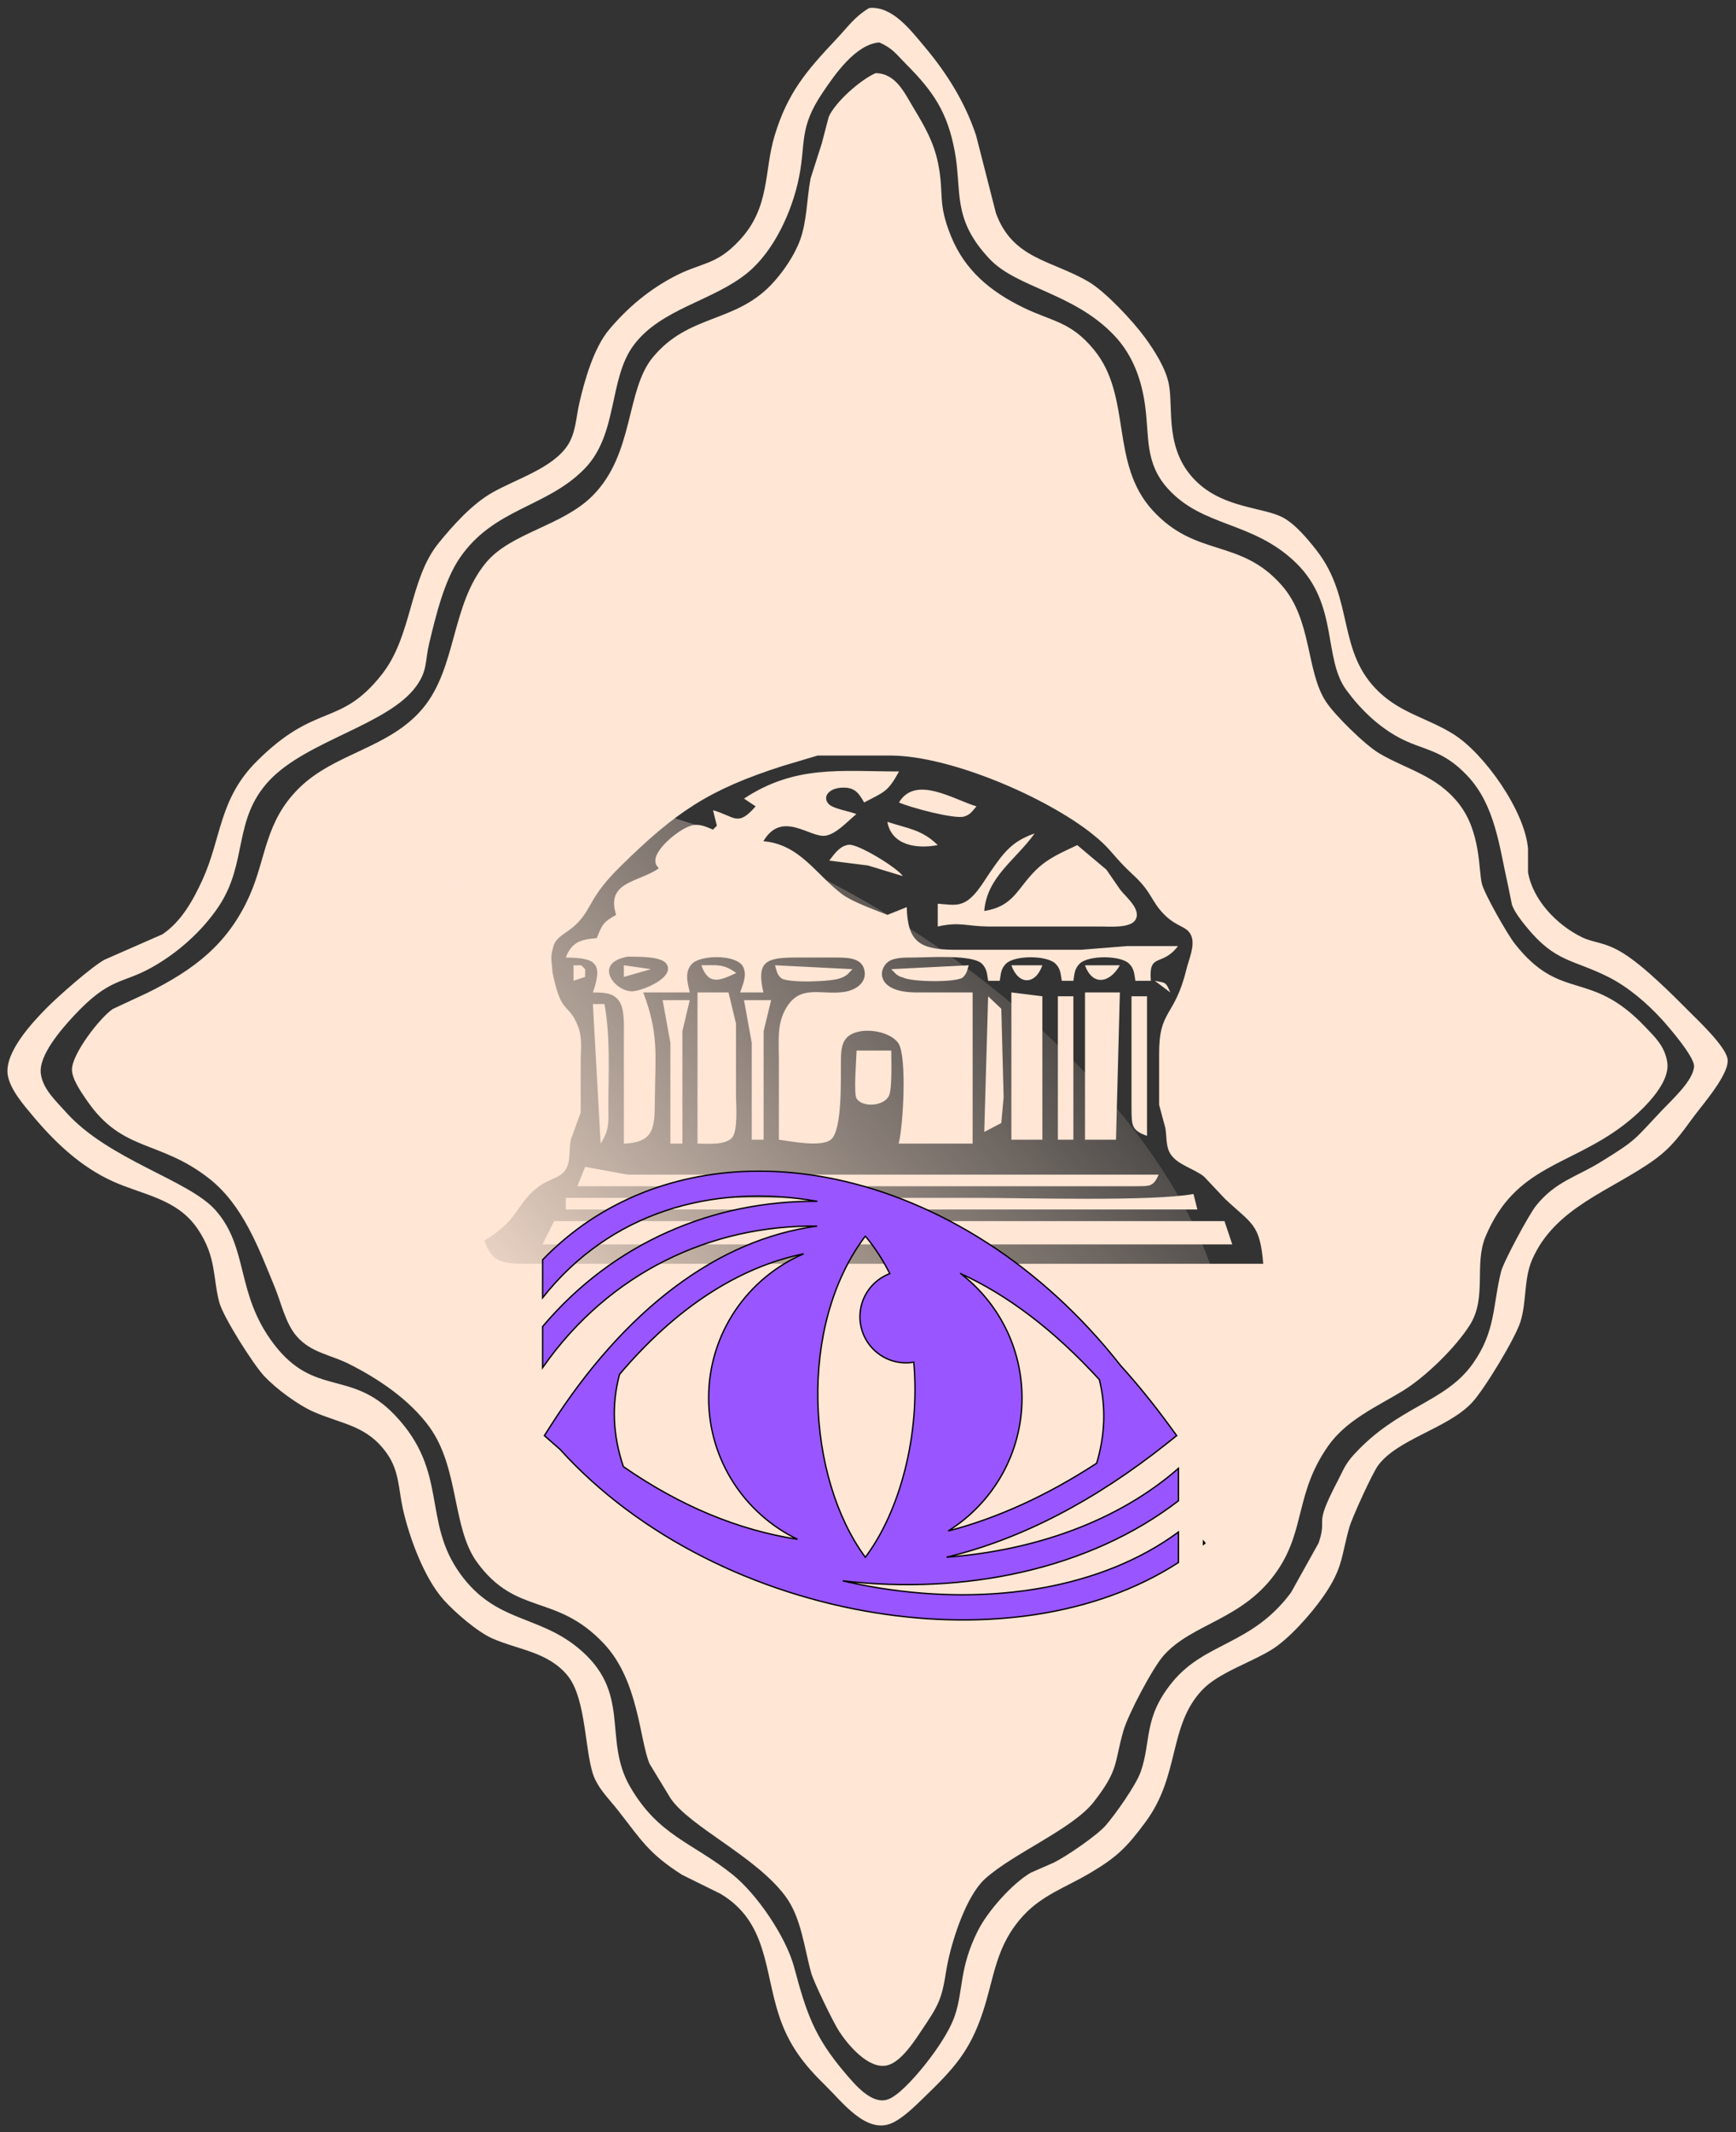
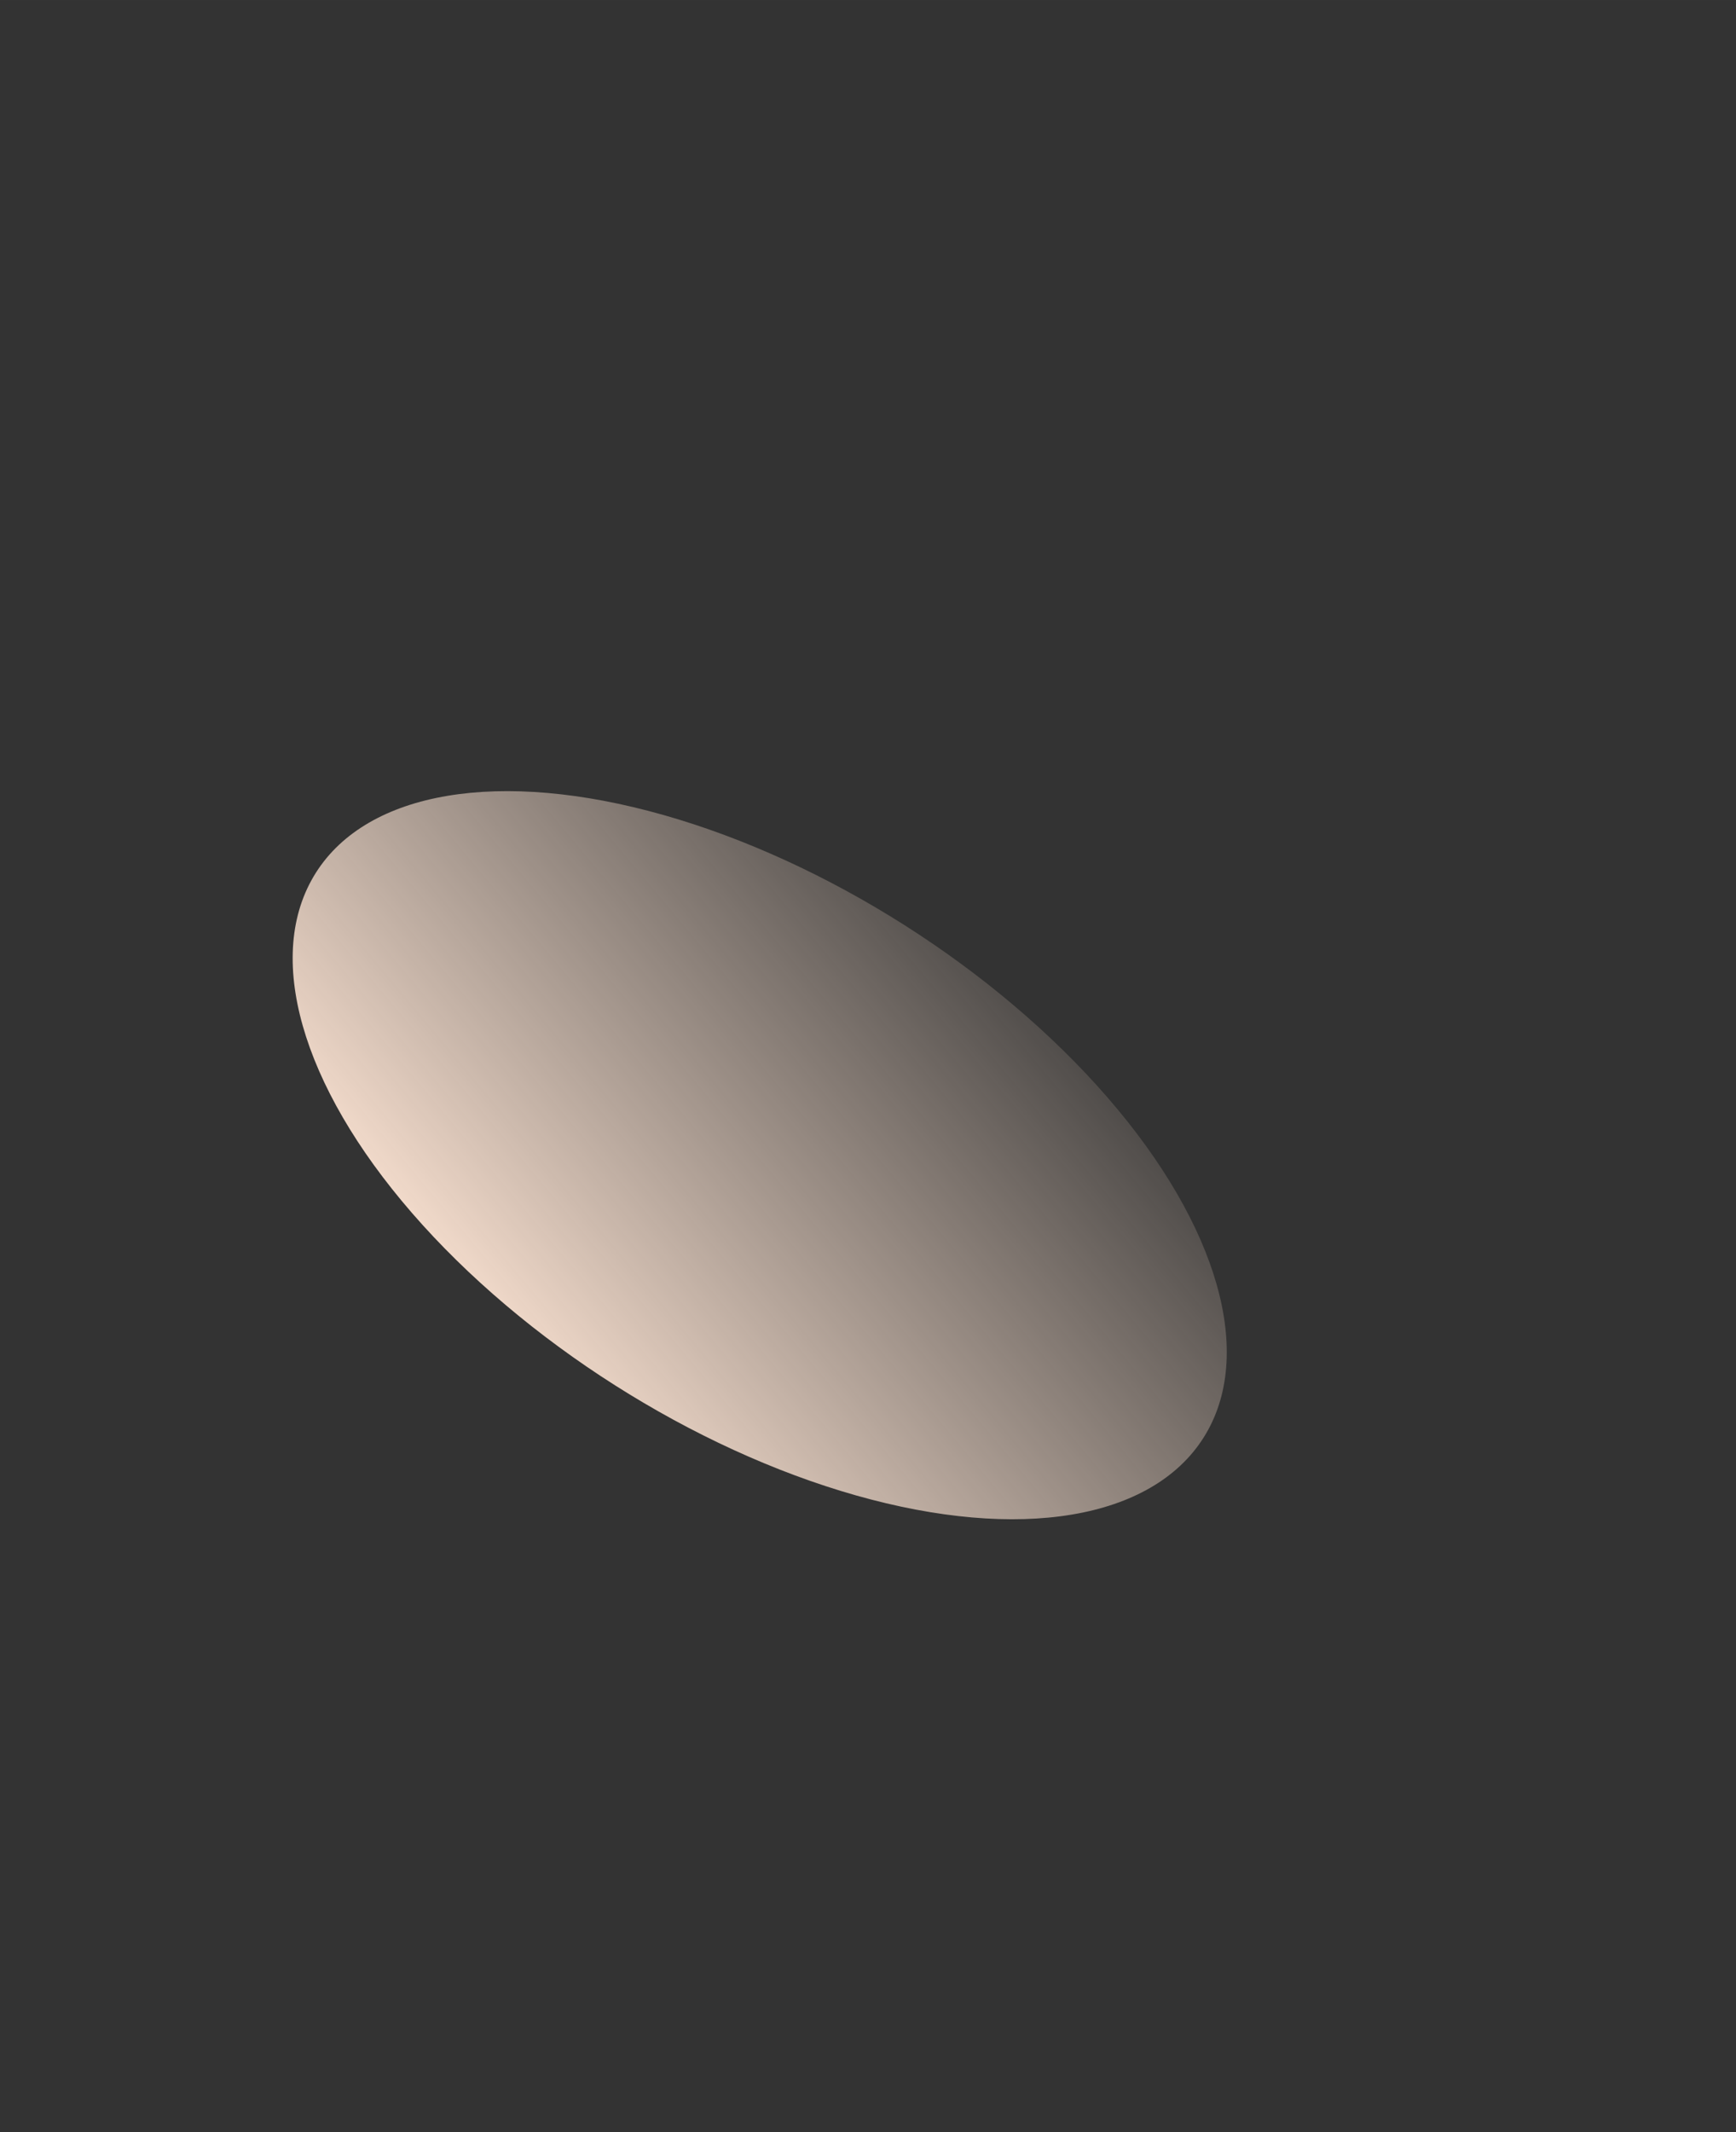
<svg xmlns="http://www.w3.org/2000/svg" xmlns:ns1="http://sodipodi.sourceforge.net/DTD/sodipodi-0.dtd" xmlns:ns2="http://www.inkscape.org/namespaces/inkscape" xmlns:xlink="http://www.w3.org/1999/xlink" width="79.026mm" height="97.019mm" viewBox="0 0 448 550" version="1.1" id="svg3" ns1:docname="icon-tmr-view.svg" ns2:version="1.0.1 (3bc2e813f5, 2020-09-07)">
  <rect x="0" y="0" width="448" height="550" fill="#333333" stroke="none" />
  <defs id="defs7">
    <linearGradient ns2:collect="always" id="linearGradient61">
      <stop style="stop-color:#ffe6d5;stop-opacity:1;" offset="0" id="stop57" />
      <stop style="stop-color:#ffe6d5;stop-opacity:0;" offset="1" id="stop59" />
    </linearGradient>
    <linearGradient ns2:collect="always" xlink:href="#linearGradient61" id="linearGradient55" x1="271.682" y1="236.894" x2="337.752" y2="44.168" gradientUnits="userSpaceOnUse" />
  </defs>
  <ns1:namedview pagecolor="#ffffff" bordercolor="#666666" borderopacity="1" objecttolerance="10" gridtolerance="10" guidetolerance="10" ns2:pageopacity="0" ns2:pageshadow="2" ns2:window-width="2056" ns2:window-height="1228" id="namedview5" showgrid="false" ns2:zoom="5.0342855" ns2:cx="149.34104" ns2:cy="183.3428" ns2:window-x="1565" ns2:window-y="110" ns2:window-maximized="0" ns2:current-layer="svg3" ns2:document-rotation="0" />
-   <path id="Sélection #2" fill="none" stroke="black" stroke-width="1" d="M 224.29,2.07            C 230.26,1.46 235.03,7.81 238.56,12.00              244.34,18.85 249.09,26.45 251.91,35.00              251.91,35.00 257.02,55.00 257.02,55.00              261.37,66.89 271.42,67.09 280.91,72.67              285.32,75.26 292.35,82.81 295.42,87.00              297.89,90.38 300.78,94.87 301.62,99.00              302.92,105.35 300.26,116.44 309.19,124.62              316.25,131.10 326.06,130.87 330.99,133.45              334.24,135.15 337.52,139.10 339.78,142.00              349.65,154.70 344.83,168.26 356.09,178.70              361.87,184.06 368.45,185.28 375.00,189.33              383.03,194.29 393.61,209.31 394.33,219.00              394.33,219.00 394.33,225.00 394.33,225.00              395.57,232.19 401.80,238.60 408.17,241.73              411.44,243.34 414.05,242.86 419.00,245.96              424.40,249.35 431.42,256.41 436.00,261.00              438.52,263.53 445.04,269.67 445.79,273.00              446.63,276.71 439.45,284.84 437.12,288.00              433.83,292.45 431.56,295.82 427.00,299.12              415.87,307.15 401.26,311.35 395.36,325.00              393.22,329.97 393.99,335.88 392.36,341.00              390.97,345.34 382.98,358.55 379.79,361.90              373.47,368.54 360.70,371.18 355.64,378.02              354.15,380.02 348.89,391.56 348.21,394.00              346.05,401.66 346.62,404.54 341.37,412.00              338.28,416.39 332.57,422.89 328.00,425.65              322.39,429.05 314.31,431.57 310.14,436.05              301.45,445.41 304.57,457.90 295.62,470.00              290.71,476.64 288.14,479.15 281.00,483.34              275.08,486.82 268.99,488.86 264.18,494.04              256.92,501.87 256.71,509.68 253.64,519.00              250.27,529.24 245.98,533.78 238.42,541.08              236.15,543.28 232.91,546.53 230.00,547.74              223.47,550.48 217.26,542.11 213.00,537.96              207.38,532.50 203.56,527.52 201.06,520.00              197.19,508.32 198.13,495.82 185.96,488.53              185.96,488.53 176.00,483.61 176.00,483.61              167.33,478.07 165.50,474.66 159.49,467.00              157.45,464.39 155.01,462.03 153.57,459.00              150.80,453.18 151.57,438.39 146.43,432.18              141.35,426.05 133.61,425.57 127.00,422.62              123.13,420.90 117.36,415.89 114.52,412.72              109.44,407.04 105.58,396.52 103.94,389.09              102.85,384.18 103.03,379.57 100.01,375.17              94.87,367.68 88.41,367.45 81.00,364.22              76.87,362.41 71.25,358.24 68.17,354.96              65.38,351.98 57.67,339.85 56.61,336.00              54.90,329.80 55.94,324.30 51.03,317.04              45.69,309.14 36.91,308.29 29.00,304.69              20.87,300.98 14.28,294.78 8.59,288.00              6.19,285.14 2.39,280.83 1.96,277.00              1.33,271.28 8.31,263.78 12.04,260.01              15.00,257.02 23.52,249.47 27.00,247.55              27.00,247.55 41.91,241.01 41.91,241.01              46.80,237.73 49.84,232.21 52.23,227.00              57.19,216.17 56.48,206.15 66.21,196.43              81.64,180.99 87.66,187.74 98.52,174.00              106.46,163.95 105.55,149.42 113.26,140.00              117.05,135.36 121.80,130.07 127.00,127.09              133.19,123.56 142.47,120.83 146.42,114.98              148.58,111.78 148.66,107.67 149.50,104.00              150.88,98.00 153.25,89.70 157.21,85.00              161.99,79.33 167.44,74.76 174.00,71.32              181.12,67.58 184.74,68.57 190.87,61.96              198.82,53.40 197.11,44.24 199.90,35.00              203.26,23.86 208.18,18.22 215.91,10.00              218.93,6.80 220.45,4.41 224.29,2.07 Z            M 226.91,10.94            C 220.81,11.44 215.47,19.16 212.22,24.00              206.14,33.05 207.99,36.79 206.20,45.72              204.48,54.35 199.83,64.66 192.96,70.33              184.10,77.65 170.65,79.54 163.56,89.00              157.00,97.75 159.57,111.96 150.87,120.90              141.05,130.99 127.42,131.03 118.60,144.00              114.60,149.88 112.42,159.05 110.75,166.00              109.67,170.49 110.38,172.92 107.43,177.00              100.21,186.98 79.21,191.01 69.52,201.32              59.99,211.45 64.06,222.56 56.32,234.00              52.02,240.35 45.70,245.94 39.00,249.65              31.39,253.87 28.33,252.08 19.09,262.00              15.97,265.36 9.89,272.22 10.54,277.00              11.07,280.97 14.45,284.00 17.00,286.87              28.00,299.21 48.66,304.33 55.61,312.17              64.27,321.94 60.71,333.65 70.67,346.71              81.18,360.50 90.57,353.14 101.90,365.04              115.88,379.73 108.85,392.28 118.79,406.00              127.85,418.51 138.62,416.52 149.00,424.94              163.33,436.56 155.37,448.47 162.64,460.96              169.99,473.57 178.58,475.21 189.00,483.51              195.30,488.53 202.82,499.57 204.93,507.42              208.10,519.21 210.06,525.39 218.30,535.00              220.65,537.74 224.92,542.90 229.00,541.60              231.74,540.73 235.69,536.22 237.56,534.00              240.67,530.31 244.83,524.56 246.39,520.00              248.66,513.39 247.47,507.72 252.38,498.00              254.91,492.98 261.18,485.89 266.00,483.08              266.00,483.08 272.00,480.45 272.00,480.45              275.14,478.90 283.07,473.49 285.33,470.90              287.84,468.02 293.17,460.50 294.39,457.00              297.14,449.12 295.02,443.16 302.47,434.00              311.01,423.49 322.93,424.53 333.15,410.83              333.15,410.83 340.30,398.00 340.30,398.00              342.70,390.84 338.70,394.41 345.22,382.00              346.70,379.17 347.07,377.78 349.34,375.28              360.83,362.66 372.84,361.92 380.03,351.83              386.05,343.39 385.19,336.71 387.38,328.00              388.03,325.42 394.64,313.18 396.39,311.02              401.42,304.77 406.74,303.64 413.00,299.79              422.60,293.90 421.70,293.99 429.13,286.17              431.54,283.63 436.98,278.72 437.18,275.09              437.31,272.65 430.71,264.99 428.90,263.00              425.04,258.77 420.15,254.57 415.00,251.99              405.82,247.39 401.37,248.29 393.82,238.99              392.50,237.36 390.94,235.40 390.19,233.42              390.19,233.42 389.08,227.99 389.08,227.99              386.90,218.36 385.84,207.76 378.74,200.18              372.17,193.16 367.28,193.64 361.00,190.25              355.60,187.34 351.09,182.95 347.47,178.04              341.39,169.81 345.48,156.04 334.57,145.32              323.39,134.33 310.36,136.14 301.26,125.91              295.48,119.41 296.57,112.75 295.56,105.00              294.67,98.09 292.38,91.59 287.48,86.46              277.02,75.51 262.45,74.30 255.37,66.79              245.54,56.36 248.32,49.35 246.38,39.00              244.52,29.06 240.94,23.66 233.87,16.58              231.16,13.86 230.44,12.52 226.91,10.94 Z            M 225.96,18.87            C 231.22,18.95 233.36,23.87 235.85,28.00              238.63,32.62 240.96,36.66 242.06,42.00              243.75,50.15 241.80,52.04 245.45,61.00              249.04,69.78 255.61,75.19 264.00,79.30              271.54,82.99 276.30,82.85 282.37,90.29              292.20,102.34 286.36,119.45 297.39,131.58              308.66,143.97 320.01,138.72 330.79,151.01              338.62,159.93 337.01,172.99 342.12,180.91              344.41,184.46 352.31,192.20 356.00,194.37              362.99,198.48 370.64,200.00 376.36,207.17              382.24,214.54 381.53,224.52 382.43,228.00              383.11,230.66 389.02,241.04 390.90,243.42              402.87,258.65 410.19,249.85 424.41,264.72              427.15,267.58 429.60,269.85 430.26,274.00              431.17,279.73 423.20,287.03 418.99,290.24              404.95,300.92 391.03,300.66 383.36,319.00              380.37,326.15 383.78,334.62 379.36,341.72              375.74,347.52 367.82,355.25 362.00,358.79              355.23,362.91 347.47,366.28 342.75,373.00              334.27,385.08 336.87,394.43 329.75,404.99              321.05,417.89 307.78,418.61 300.30,427.04              297.42,430.29 291.17,442.18 289.93,446.41              287.48,454.84 288.86,456.36 282.25,464.83              276.82,471.80 261.42,478.10 254.19,484.67              249.47,488.96 245.95,499.75 244.63,506.00              243.92,509.36 243.68,512.78 242.39,516.00              241.39,518.49 239.82,520.78 238.33,523.00              236.29,526.05 232.69,531.88 228.96,532.77              224.18,533.91 218.84,527.52 216.55,524.00              215.08,521.75 210.07,511.47 209.37,509.01              207.50,502.42 206.83,494.63 202.58,489.00              194.87,478.77 178.21,471.34 173.09,463.96              173.09,463.96 167.64,455.00 167.64,455.00              165.03,448.87 164.86,433.60 155.89,424.04              143.53,410.85 133.32,417.00 123.10,402.99              116.61,394.07 118.54,378.63 110.75,368.00              105.66,361.06 97.68,355.65 90.00,351.81              85.24,349.43 80.26,348.95 76.56,344.70              73.65,341.34 72.57,336.07 70.89,332.00              66.79,322.05 62.74,310.89 53.96,304.00              41.18,293.98 31.67,297.29 22.51,284.00              21.09,281.94 18.64,278.52 18.57,276.00              18.46,271.98 25.79,262.50 29.10,260.28              29.10,260.28 38.00,256.13 38.00,256.13              50.03,250.17 58.83,243.58 64.42,231.00              68.74,221.27 68.35,211.99 77.18,203.29              86.46,194.16 100.46,193.06 109.10,182.74              117.93,172.19 116.35,155.99 125.46,145.09              131.87,137.41 145.06,135.73 152.90,127.90              163.71,117.09 161.44,100.66 168.47,92.17              177.70,81.03 189.41,83.38 198.91,73.56              201.89,70.48 204.95,66.03 206.44,62.00              208.28,57.04 208.18,51.25 209.19,46.00              209.19,46.00 212.07,37.00 212.07,37.00              212.07,37.00 213.87,30.13 213.87,30.13              215.59,26.25 222.14,20.52 225.96,18.87 Z            M 326.00,326.00            C 325.12,315.59 323.11,315.83 316.13,309.25              316.13,309.25 310.74,303.53 310.74,303.53              308.13,301.41 303.84,300.51 302.02,297.62              300.83,295.72 301.11,293.16 300.74,291.00              300.74,291.00 299.13,285.00 299.13,285.00              299.13,285.00 299.13,272.00 299.13,272.00              299.06,260.21 303.09,262.67 306.18,250.00              306.80,247.45 308.50,243.86 307.39,241.31              306.32,238.88 303.95,239.28 300.68,236.14              298.04,233.59 297.45,231.55 295.51,229.01              293.70,226.66 292.22,225.59 290.26,223.59              286.87,220.15 286.35,218.71 282.00,215.22              270.08,205.67 245.38,195.02 230.00,194.90              230.00,194.90 222.00,194.90 222.00,194.90              222.00,194.90 211.00,194.90 211.00,194.90              211.00,194.90 202.00,197.58 202.00,197.58              182.95,203.67 174.42,209.43 160.23,223.37              152.15,231.33 153.06,233.67 149.32,237.78              146.22,241.18 143.20,241.22 142.59,245.05              141.95,246.88 142.50,249.03 142.59,250.83              144.89,262.38 146.73,258.27 149.26,265.00              150.14,267.32 150.00,270.52 149.85,273.00              149.85,273.00 149.85,287.00 149.85,287.00              149.85,287.00 147.30,294.00 147.30,294.00              146.79,296.41 147.32,299.63 145.98,301.69              144.36,304.18 141.63,303.85 138.21,306.72              133.04,311.04 133.74,314.78 125.00,320.00              126.78,325.50 129.63,325.91 135.00,326.00              135.00,326.00 173.00,326.00 173.00,326.00              173.00,326.00 326.00,326.00 326.00,326.00 Z            M 192.00,206.00            C 205.29,197.25 217.02,199.00 232.00,199.00              229.15,204.26 228.23,204.27 223.00,207.00              221.51,204.36 220.41,202.96 217.02,203.20              213.93,203.42 212.25,205.47 213.74,207.28              214.87,208.65 218.97,209.17 221.00,210.00              218.72,211.85 215.84,215.15 213.00,215.58              209.01,216.18 201.79,208.87 197.00,217.00              206.40,217.76 210.67,225.68 217.32,230.67              219.96,232.65 225.75,234.70 229.00,236.00              229.00,236.00 234.00,234.00 234.00,234.00              234.23,242.91 237.28,244.88 246.00,245.00              246.00,245.00 279.00,245.00 279.00,245.00              279.00,245.00 291.00,244.04 291.00,244.04              291.00,244.04 304.00,244.04 304.00,244.04              299.87,249.53 296.37,245.55 297.00,253.00              297.00,253.00 293.00,253.00 293.00,253.00              292.72,251.32 292.73,249.92 291.40,248.60              289.17,246.38 280.83,246.38 278.60,248.60              277.27,249.92 277.28,251.32 277.00,253.00              277.00,253.00 274.00,253.00 274.00,253.00              273.72,251.32 273.73,249.92 272.40,248.60              270.17,246.38 261.83,246.38 259.60,248.60              258.27,249.92 258.28,251.32 258.00,253.00              258.00,253.00 255.00,253.00 255.00,253.00              254.72,251.32 254.73,249.92 253.40,248.60              250.97,246.18 239.69,246.98 236.00,247.00              234.04,247.01 230.98,246.89 229.32,248.02              226.53,249.93 226.09,255.81 236.00,256.00              236.00,256.00 251.00,256.00 251.00,256.00              251.00,256.00 251.00,295.00 251.00,295.00              251.00,295.00 231.91,295.00 231.91,295.00              233.09,290.50 234.08,272.91 231.91,269.23              229.67,265.70 221.54,264.65 218.60,267.60              216.96,269.23 217.04,271.86 217.00,274.00              216.93,277.96 217.45,291.59 214.40,293.99              211.85,295.98 204.13,294.41 201.00,293.99              201.00,293.99 201.00,273.00 201.00,273.00              201.00,268.43 200.45,264.16 202.86,260.06              206.58,253.73 212.00,256.81 217.98,255.85              220.82,255.40 223.84,253.48 223.04,250.14              222.27,246.99 218.55,247.05 216.00,247.00              216.00,247.00 205.00,247.00 205.00,247.00              197.61,247.05 195.18,248.11 197.00,256.00              197.00,256.00 191.00,256.00 191.00,256.00              191.72,253.94 192.88,251.45 191.72,249.31              190.02,246.17 180.88,246.28 178.60,248.60              176.57,250.67 177.44,253.56 178.00,256.00              178.00,256.00 166.00,256.00 166.00,256.00              170.00,266.63 169.13,271.85 169.00,283.00              168.91,290.42 169.28,294.71 161.00,295.00              161.00,295.00 161.00,267.00 161.00,267.00              161.00,264.52 161.22,260.41 159.83,258.31              158.21,255.89 155.57,256.09 153.00,256.00              155.73,248.20 153.53,247.10 146.00,247.00              147.54,243.00 149.92,242.31 154.00,242.00              155.45,238.43 155.62,237.91 159.00,236.00              156.24,227.33 164.83,227.66 170.00,224.00              169.72,223.46 169.03,223.18 169.13,221.78              169.36,218.58 175.95,213.26 179.00,212.83              180.91,212.56 182.31,213.34 184.00,214.00              184.00,214.00 185.00,213.00 185.00,213.00              185.00,213.00 184.00,209.00 184.00,209.00              189.64,210.58 190.30,213.42 195.00,208.00              195.00,208.00 192.00,206.00 192.00,206.00 Z            M 232.00,207.00            C 236.28,199.83 246.20,206.31 252.00,208.00              250.95,209.15 250.57,210.05 248.89,210.61              246.43,211.43 234.62,208.22 232.00,207.00 Z            M 229.00,212.00            C 234.28,213.73 237.93,213.99 242.00,218.00              236.67,219.03 230.08,218.12 229.00,212.00 Z            M 242.00,233.12            C 243.66,233.20 246.35,233.69 247.91,233.12              251.20,232.27 253.65,227.69 255.51,225.00              258.97,220.01 261.10,217.01 267.00,215.00              262.08,221.87 254.70,226.19 254.00,235.00              261.72,233.75 262.38,229.25 267.44,224.33              270.57,221.28 274.13,219.86 278.00,218.00              278.00,218.00 285.51,224.32 285.51,224.32              285.51,224.32 289.12,229.54 289.12,229.54              290.59,231.44 294.77,234.72 292.92,237.42              291.53,239.45 286.25,239.01 284.00,239.00              284.00,239.00 255.00,239.00 255.00,239.00              249.27,238.93 247.78,237.72 242.00,239.00              242.00,239.00 242.00,233.12 242.00,233.12 Z            M 214.00,222.00            C 215.32,220.31 216.65,218.22 219.02,217.91              221.39,217.61 231.54,223.83 233.00,226.00              233.00,226.00 224.00,223.26 224.00,223.26              224.00,223.26 214.00,222.00 214.00,222.00 Z            M 162.01,246.77            C 153.03,248.36 158.44,255.63 163.02,255.71              165.49,255.76 174.53,252.12 171.93,248.56              170.50,246.60 164.34,246.82 162.01,246.77 Z            M 148.00,249.00            C 148.00,249.00 150.00,249.00 150.00,249.00              150.00,249.00 151.00,250.00 151.00,250.00              151.00,250.00 151.00,252.00 151.00,252.00              151.00,252.00 148.00,253.00 148.00,253.00              148.00,253.00 148.00,249.00 148.00,249.00 Z            M 161.00,249.00            C 161.00,249.00 168.00,250.00 168.00,250.00              168.00,250.00 161.00,252.00 161.00,252.00              161.00,252.00 161.00,249.00 161.00,249.00 Z            M 181.00,249.00            C 184.98,249.01 186.68,248.55 190.00,251.00              185.74,252.96 182.85,254.27 181.00,249.00 Z            M 200.00,249.00            C 200.00,249.00 220.00,250.00 220.00,250.00              218.81,251.18 218.62,251.72 216.89,252.32              214.71,253.26 203.30,253.64 201.59,252.32              200.42,251.27 200.41,250.26 200.00,249.00 Z            M 230.00,250.00            C 230.00,250.00 250.00,249.00 250.00,249.00              249.57,250.23 249.62,251.05 248.41,252.19              246.46,253.46 235.44,253.32 233.11,252.19              231.38,251.72 231.19,251.18 230.00,250.00 Z            M 261.00,249.00            C 261.00,249.00 269.00,249.00 269.00,249.00              267.19,254.15 262.81,254.15 261.00,249.00 Z            M 280.00,249.00            C 280.00,249.00 289.00,249.00 289.00,249.00              286.43,253.56 281.98,254.48 280.00,249.00 Z            M 298.00,253.00            C 300.87,253.55 300.87,253.29 302.00,256.00              302.00,256.00 298.00,253.00 298.00,253.00 Z            M 180.00,256.00            C 180.00,256.00 188.00,256.00 188.00,256.00              188.00,256.00 189.93,264.00 189.93,264.00              189.93,264.00 189.93,283.00 189.93,283.00              190.00,285.41 190.40,291.60 188.98,293.40              187.33,295.48 182.45,295.00 180.00,295.00              180.00,295.00 180.00,256.00 180.00,256.00 Z            M 261.00,256.00            C 261.00,256.00 269.00,257.00 269.00,257.00              269.00,257.00 269.00,294.00 269.00,294.00              269.00,294.00 261.00,294.00 261.00,294.00              261.00,294.00 261.00,256.00 261.00,256.00 Z            M 280.00,256.00            C 280.00,256.00 289.00,256.00 289.00,256.00              289.00,256.00 288.00,294.00 288.00,294.00              288.00,294.00 280.00,294.00 280.00,294.00              280.00,294.00 280.00,256.00 280.00,256.00 Z            M 255.00,257.00            C 255.00,257.00 258.40,260.22 258.40,260.22              258.40,260.22 259.00,283.00 259.00,283.00              259.00,283.00 258.40,289.69 258.40,289.69              258.40,289.69 254.00,292.00 254.00,292.00              254.00,292.00 255.00,257.00 255.00,257.00 Z            M 273.00,257.00            C 273.00,257.00 277.00,257.00 277.00,257.00              277.00,257.00 277.00,294.00 277.00,294.00              277.00,294.00 273.00,294.00 273.00,294.00              273.00,294.00 273.00,257.00 273.00,257.00 Z            M 292.00,257.00            C 292.00,257.00 296.00,257.00 296.00,257.00              296.00,257.00 296.00,293.00 296.00,293.00              291.86,291.55 292.08,290.15 292.00,286.00              292.00,286.00 292.00,257.00 292.00,257.00 Z            M 171.00,258.00            C 171.00,258.00 178.00,258.00 178.00,258.00              178.00,258.00 176.10,266.00 176.10,266.00              176.10,266.00 176.10,295.00 176.10,295.00              176.10,295.00 173.00,295.00 173.00,295.00              173.00,295.00 173.00,269.00 173.00,269.00              173.00,269.00 171.00,258.00 171.00,258.00 Z            M 192.00,258.00            C 192.00,258.00 199.00,258.00 199.00,258.00              199.00,258.00 197.06,266.00 197.06,266.00              197.06,266.00 197.06,294.00 197.06,294.00              197.06,294.00 194.00,294.00 194.00,294.00              194.00,294.00 194.00,269.00 194.00,269.00              194.00,269.00 192.00,258.00 192.00,258.00 Z            M 153.00,259.00            C 153.00,259.00 156.00,259.00 156.00,259.00              157.53,267.56 157.01,276.33 157.00,285.00              156.99,289.27 157.40,291.29 155.00,295.00              155.00,295.00 153.00,259.00 153.00,259.00 Z            M 221.06,271.00            C 221.06,271.00 230.00,271.00 230.00,271.00              230.00,273.39 230.28,280.89 229.40,282.69              228.13,285.28 222.77,285.83 221.06,283.40              220.25,282.14 221.00,273.22 221.06,271.00 Z            M 151.00,301.00            C 151.00,301.00 162.00,303.00 162.00,303.00              162.00,303.00 208.00,303.00 208.00,303.00              208.00,303.00 269.00,303.00 269.00,303.00              269.00,303.00 299.00,303.00 299.00,303.00              297.62,306.32 296.42,305.93 293.00,306.00              293.00,306.00 263.00,306.00 263.00,306.00              263.00,306.00 149.00,306.00 149.00,306.00              149.00,306.00 151.00,301.00 151.00,301.00 Z            M 146.00,309.00            C 146.00,309.00 252.00,309.00 252.00,309.00              265.03,309.00 297.08,309.96 308.00,308.00              308.00,308.00 309.00,312.00 309.00,312.00              309.00,312.00 146.00,312.00 146.00,312.00              146.00,312.00 146.00,309.00 146.00,309.00 Z            M 143.00,315.00            C 143.00,315.00 316.00,315.00 316.00,315.00              316.00,315.00 318.00,321.00 318.00,321.00              318.00,321.00 140.00,321.00 140.00,321.00              140.00,321.00 143.00,315.00 143.00,315.00 Z" style="fill:#ffe6d5;stroke:none" />
  <ellipse style="fill:url(#linearGradient55);stroke:none;stroke-width:2.239;fill-opacity:1" id="path37" cx="315.2" cy="152.001" rx="135.683" ry="70.235" transform="matrix(0.853,0.522,-0.479,0.878,0,0)" />
  <g class="" id="g4" transform="matrix(0.346,0,0,0.346,132.885,271.018)" style="fill:#9955ff;stroke:#000000">
-     <path d="m 182.416,89.854 c -60.93,-0.06 -118.51,21.342 -161.756,66.05 v 28.334 c 49.963,-63.205 125.667,-85.68 204.895,-71.904 -76.8,-0.694 -151.677,30.28 -204.895,93.365 v 30.628 C 70.708,164.847 146.765,129.934 225.414,130.811 151.05,140.719 81.812,193.184 26.266,280.284 l -4.295,6.735 5.987,5.29 c 1.83,1.62 3.668,3.203 5.506,4.78 59.508,65.856 147.41,108.008 235.96,122.107 81.518,12.98 164.023,2.26 225.46,-37.586 v -22.727 c -57.055,42.12 -139.732,55.04 -222.522,41.86 -9.308,-1.483 -18.61,-3.316 -27.874,-5.448 90.432,10.556 183.536,-8.224 250.397,-59.684 V 311.43 C 449.71,350.953 387.6,372.692 321.92,377.674 c 55.068,-13.21 110.284,-41.767 164.637,-85.055 l 7.017,-5.59 -5.3,-7.24 c -12.003,-16.396 -24.22,-31.422 -36.602,-45.1 C 392.7,159.523 315.625,111.976 238.994,95.88 c -16.7,-3.507 -33.403,-5.497 -49.892,-5.935 -2.233,-0.06 -4.46,-0.09 -6.686,-0.09 z m 78.932,48.437 c 7.203,8.575 13.243,17.97 18.224,27.946 -13.003,4.898 -22.254,17.448 -22.254,32.164 0,18.98 15.384,34.366 34.364,34.366 1.976,0 3.91,-0.178 5.797,-0.498 4.878,54.408 -10.42,111.357 -36.132,145.443 -43.73,-59.246 -50.73,-172.443 0,-239.42 z m -46.016,13.19 c -41.668,17.862 -70.86,59.245 -70.86,107.452 0,46.42 27.066,86.518 66.278,105.375 -44.074,-6.824 -87.485,-24.75 -129.883,-54.182 -7.725,-22.932 -9.04,-45.864 -2.832,-68.797 41.927,-49.513 88.708,-79.833 137.297,-89.848 z m 117.188,14.782 c 34.544,15.74 69.317,41.773 103.375,79.01 5.113,20.777 4.177,41.554 -2.006,62.33 -37.088,24.156 -74.08,40.968 -110.726,50.502 33.043,-20.646 55.03,-57.34 55.03,-99.172 0,-37.747 -17.904,-71.306 -45.674,-92.67 z m 181.052,199.644 v 2.135 c 0.35,-0.284 0.706,-0.564 1.055,-0.85 l -1.055,-1.284 z" fill="#ffffff" fill-opacity="1" id="path2" style="fill:#9955ff;stroke:#000000" />
-   </g>
+     </g>
</svg>